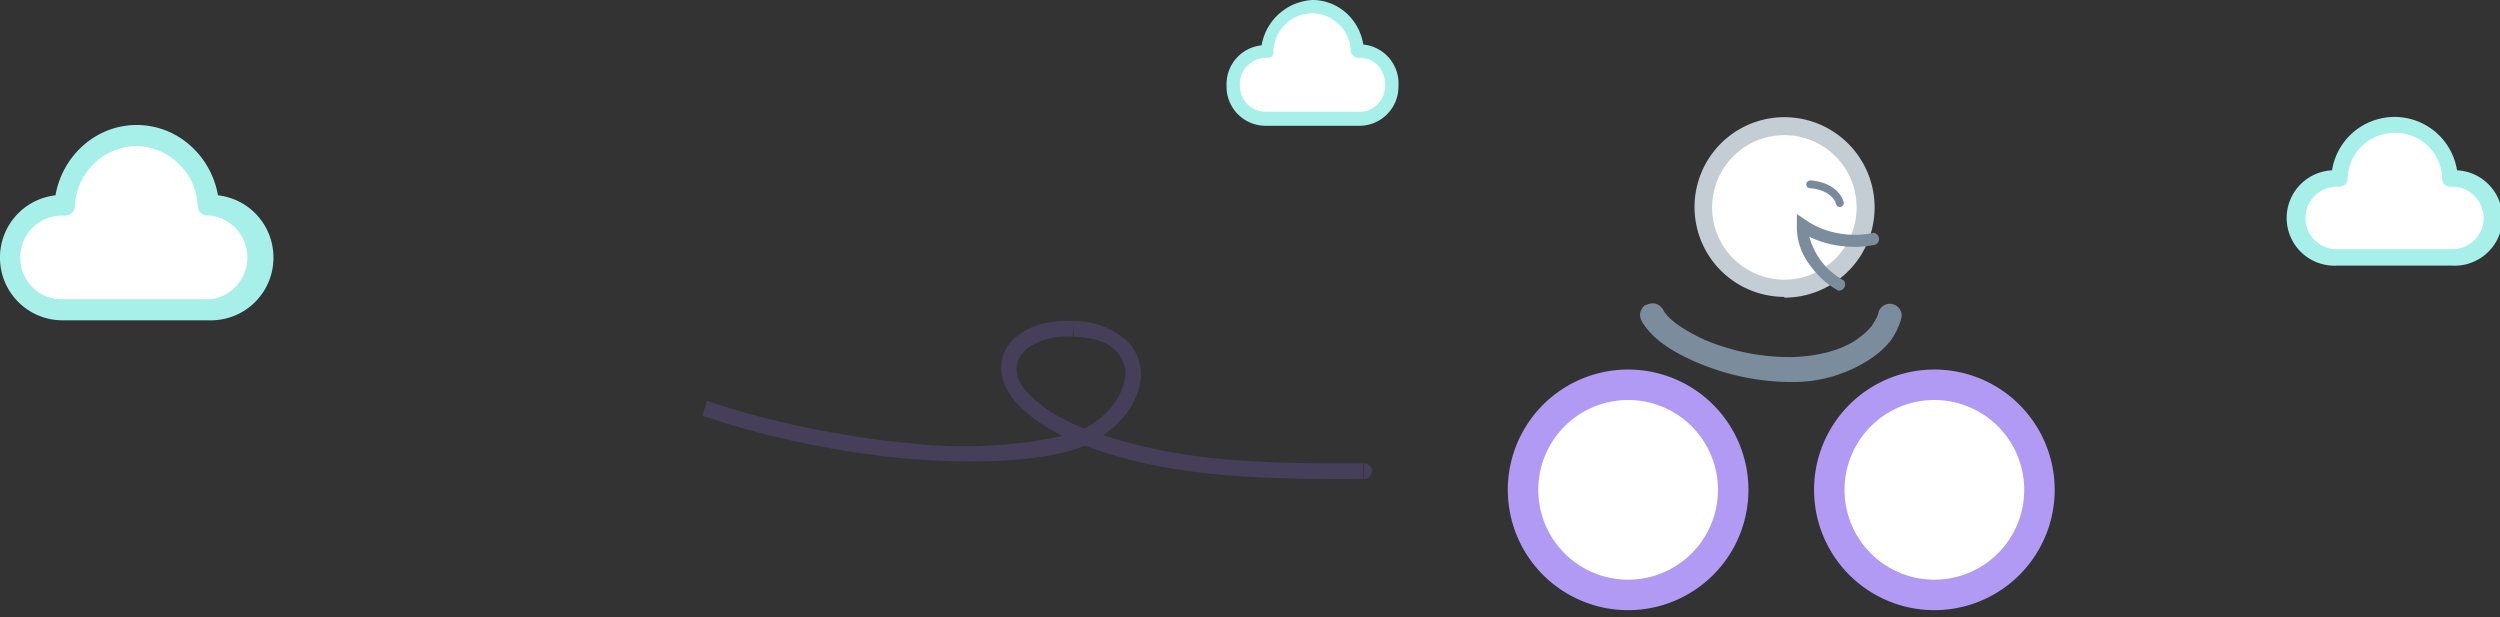
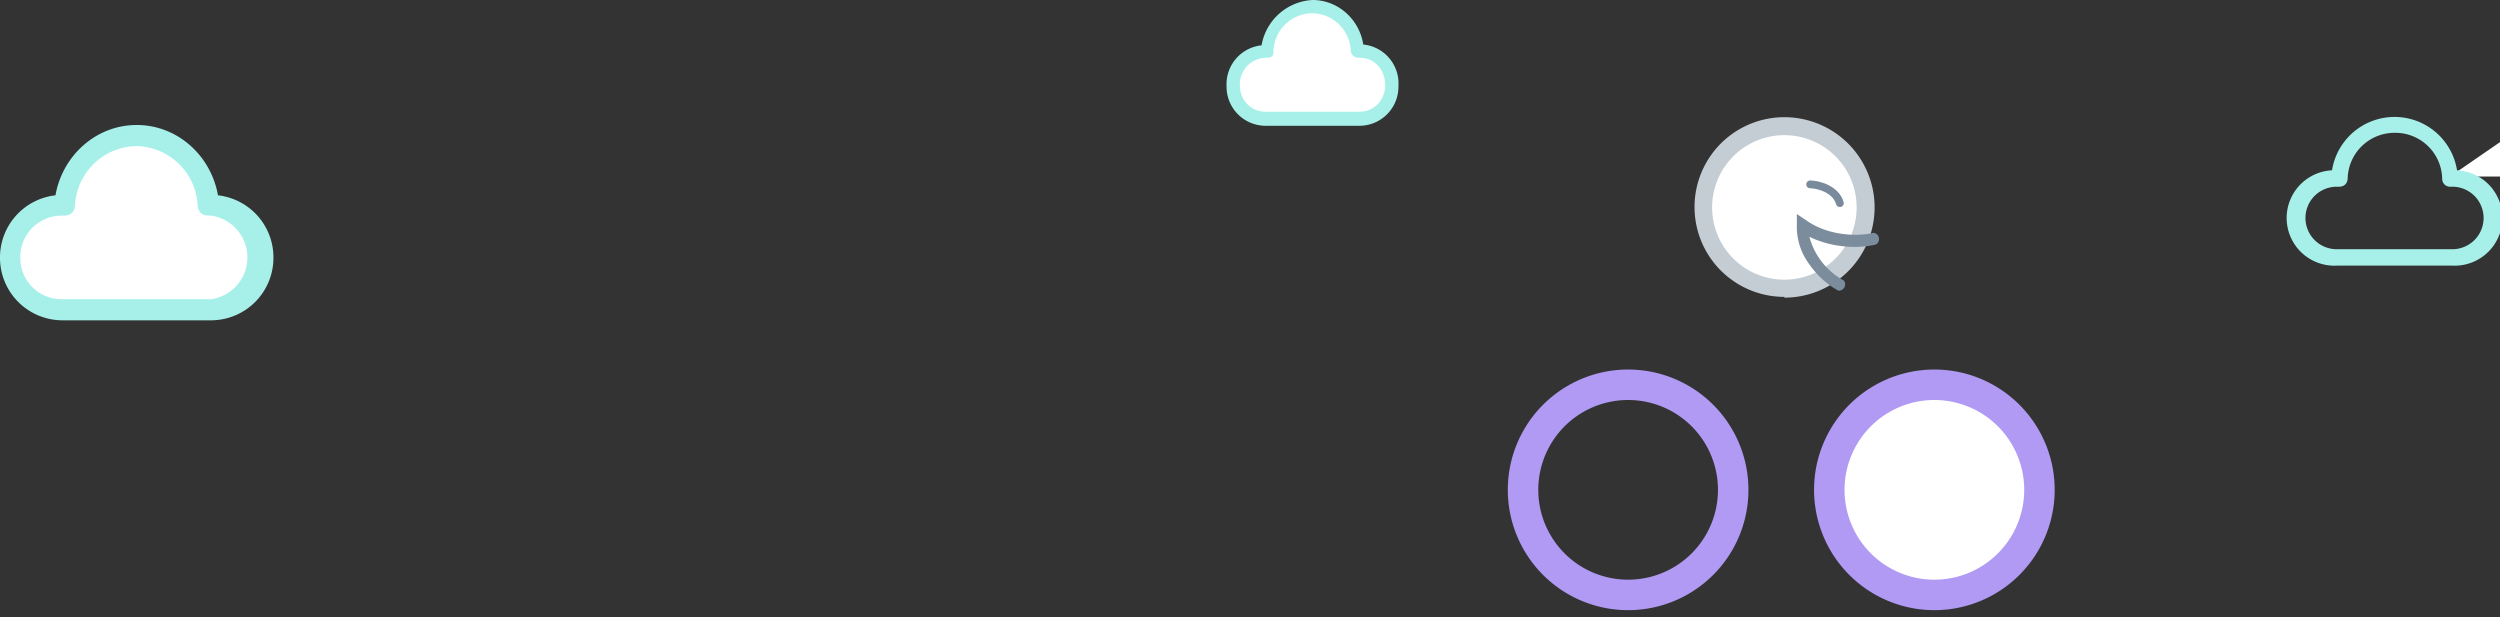
<svg xmlns="http://www.w3.org/2000/svg" fill="none" height="79" width="320">
  <rect width="100%" height="100%" fill="#333333" stroke="none" />
  <circle cx="228.5" cy="26.5" fill="#fff" r="10.5" />
-   <circle cx="208.5" cy="62.5" fill="#fff" r="13.5" />
  <circle cx="247.5" cy="62.5" fill="#fff" r="13.5" />
-   <path d="M26.5 26C22.5 10.8 8 18 8 26-2.5 29 .5 38.5 7 40h20.5c10.8-4.8 5-14-1-14M173.7 6.4c-2.5-9.3-11.4-4.8-11.4 0-6.5 1.9-4.7 7.7-.7 8.6h12.7c6.6-3 3-8.6-.6-8.6m139.9 16.2c-3.1-11.3-14.3-6-14.3 0-8 2.2-5.8 9.3-.8 10.4h15.8c8.4-3.6 3.9-10.4-.7-10.4" fill="#fff" />
+   <path d="M26.5 26C22.5 10.8 8 18 8 26-2.5 29 .5 38.5 7 40h20.5c10.8-4.8 5-14-1-14M173.7 6.4c-2.5-9.3-11.4-4.8-11.4 0-6.5 1.9-4.7 7.7-.7 8.6h12.7c6.6-3 3-8.6-.6-8.6m139.9 16.2h15.8c8.4-3.6 3.9-10.4-.7-10.4" fill="#fff" />
  <path clip-rule="evenodd" d="M247.6 74.2a11.5 11.5 0 1 0 0-23 11.5 11.5 0 0 0 0 23m0 3.9a15.4 15.4 0 1 0 0-30.8 15.4 15.4 0 0 0 0 30.8" fill="#B09AF4" fill-rule="evenodd" />
  <path clip-rule="evenodd" d="M228.4 35.8a9.2 9.2 0 1 0 0-18.5 9.2 9.2 0 0 0 0 18.5m0 2.3a11.5 11.5 0 1 0 0-23.1 11.5 11.5 0 0 0 0 23" fill="#C4CCD4" fill-rule="evenodd" />
  <path clip-rule="evenodd" d="M208.4 74.2a11.5 11.5 0 1 0 0-23 11.5 11.5 0 0 0 0 23m0 3.9a15.4 15.4 0 1 0 0-30.8 15.4 15.4 0 0 0 0 30.8" fill="#B09AF4" fill-rule="evenodd" />
-   <path clip-rule="evenodd" d="M210.6 39q-1.1 1-.4 2.2 1.7 2.9 6.8 5.1a31 31 0 0 0 12.6 2.6c3.7 0 7-1.2 9.4-2.7q1.8-1.1 3-2.6 1-1.4 1.4-3a1.5 1.5 0 0 0-3-.4q-.1.4-.8 1.5-.8 1-2.3 2-3 1.8-7.7 2a28 28 0 0 1-11.4-2.2q-4.5-2.1-5.4-4-.9-1.1-2.2-.4" fill="#7B8C9D" fill-rule="evenodd" />
  <path d="M231.7 23.6c1 0 3.3.6 3.8 2.4" stroke="#788A9B" stroke-linecap="round" />
  <path clip-rule="evenodd" d="m230 27.4 1.2.8c2.8 2 6.6 2.1 8.6 1.6a.8.8 0 0 1 .3 1.5c-2 .5-5.5.5-8.5-1a9 9 0 0 0 4.4 5.6.8.8 0 0 1-.7 1.3q-2.2-1.2-3.8-3.5a8 8 0 0 1-1.5-5z" fill="#7B8C9D" fill-rule="evenodd" />
-   <path d="M137.4 42v-1zm9.4 16.3-.3 1zm27.8 3a1 1 0 1 0 0-2zm-84.7-8.1c8.4 2.9 17.7 4.7 26 5.5 8.5.7 16.1.4 21.1-1l-.5-2a61 61 0 0 1-20.3 1c-8.3-.8-17.5-2.6-25.7-5.4zm47.1 4.5c5.1-1.5 8.5-5.3 9-9a6 6 0 0 0-1.9-5.2 10 10 0 0 0-6.7-2.4v2q3.8.1 5.4 1.8a4 4 0 0 1 1.2 3.5c-.4 2.8-3 6-7.5 7.4zm.4-16.6q-4.5-.2-7 1.8a5 5 0 0 0-2.1 5.4q.8 3.2 5.1 6 4.5 3 13.1 5l.5-2q-8.6-2-12.5-4.6-4-2.7-4.3-4.8-.4-2 1.4-3.4a9 9 0 0 1 5.7-1.4zm9.1 18.2c7.1 1.5 14 2.1 28 2v-2c-14 .1-20.6-.5-27.5-2z" fill="#9071F0" opacity=".2" />
  <path d="M17.5 18.7a8 8 0 0 0-7.9 7.6q-.1 1.2-1.3 1.3H8A5.3 5.3 0 0 0 2.6 33c0 3 2.4 5.3 5.3 5.3H27a5.4 5.4 0 0 0 0-10.7h-.4q-1.2-.1-1.3-1.3a8 8 0 0 0-7.9-7.6M7.1 25c.9-5.1 5.2-9 10.4-9s9.5 3.9 10.4 9a8 8 0 0 1 7.1 8 8 8 0 0 1-7.9 8H8a8 8 0 0 1-8-8 8 8 0 0 1 7.1-8M168 1.7a5 5 0 0 0-5 5q0 .7-.8.7h-.2a3.4 3.4 0 0 0-3.3 3.5c0 1.9 1.4 3.4 3.3 3.4h12c1.9 0 3.3-1.5 3.3-3.4 0-2-1.4-3.5-3.2-3.5h-.3a1 1 0 0 1-.9-.8 5 5 0 0 0-4.9-4.9m-6.5 4A7 7 0 0 1 168 0c3.3 0 6 2.5 6.5 5.7A5 5 0 0 1 179 11a5 5 0 0 1-5 5.1h-12a5 5 0 0 1-5-5.1 5 5 0 0 1 4.5-5.2m145 11.2a6 6 0 0 0-6 5.9q-.1.9-1 1h-.4a4 4 0 0 0-4 4 4 4 0 0 0 4 4h14.8a4 4 0 0 0 4-4 4 4 0 0 0-4-4h-.3a1 1 0 0 1-1-1 6 6 0 0 0-6.1-5.9m-8 4.8a8.1 8.1 0 0 1 16 0 6.1 6.1 0 0 1-.6 12.2h-14.8a6.1 6.1 0 0 1-.6-12.2" fill="#A7F0E9" />
</svg>